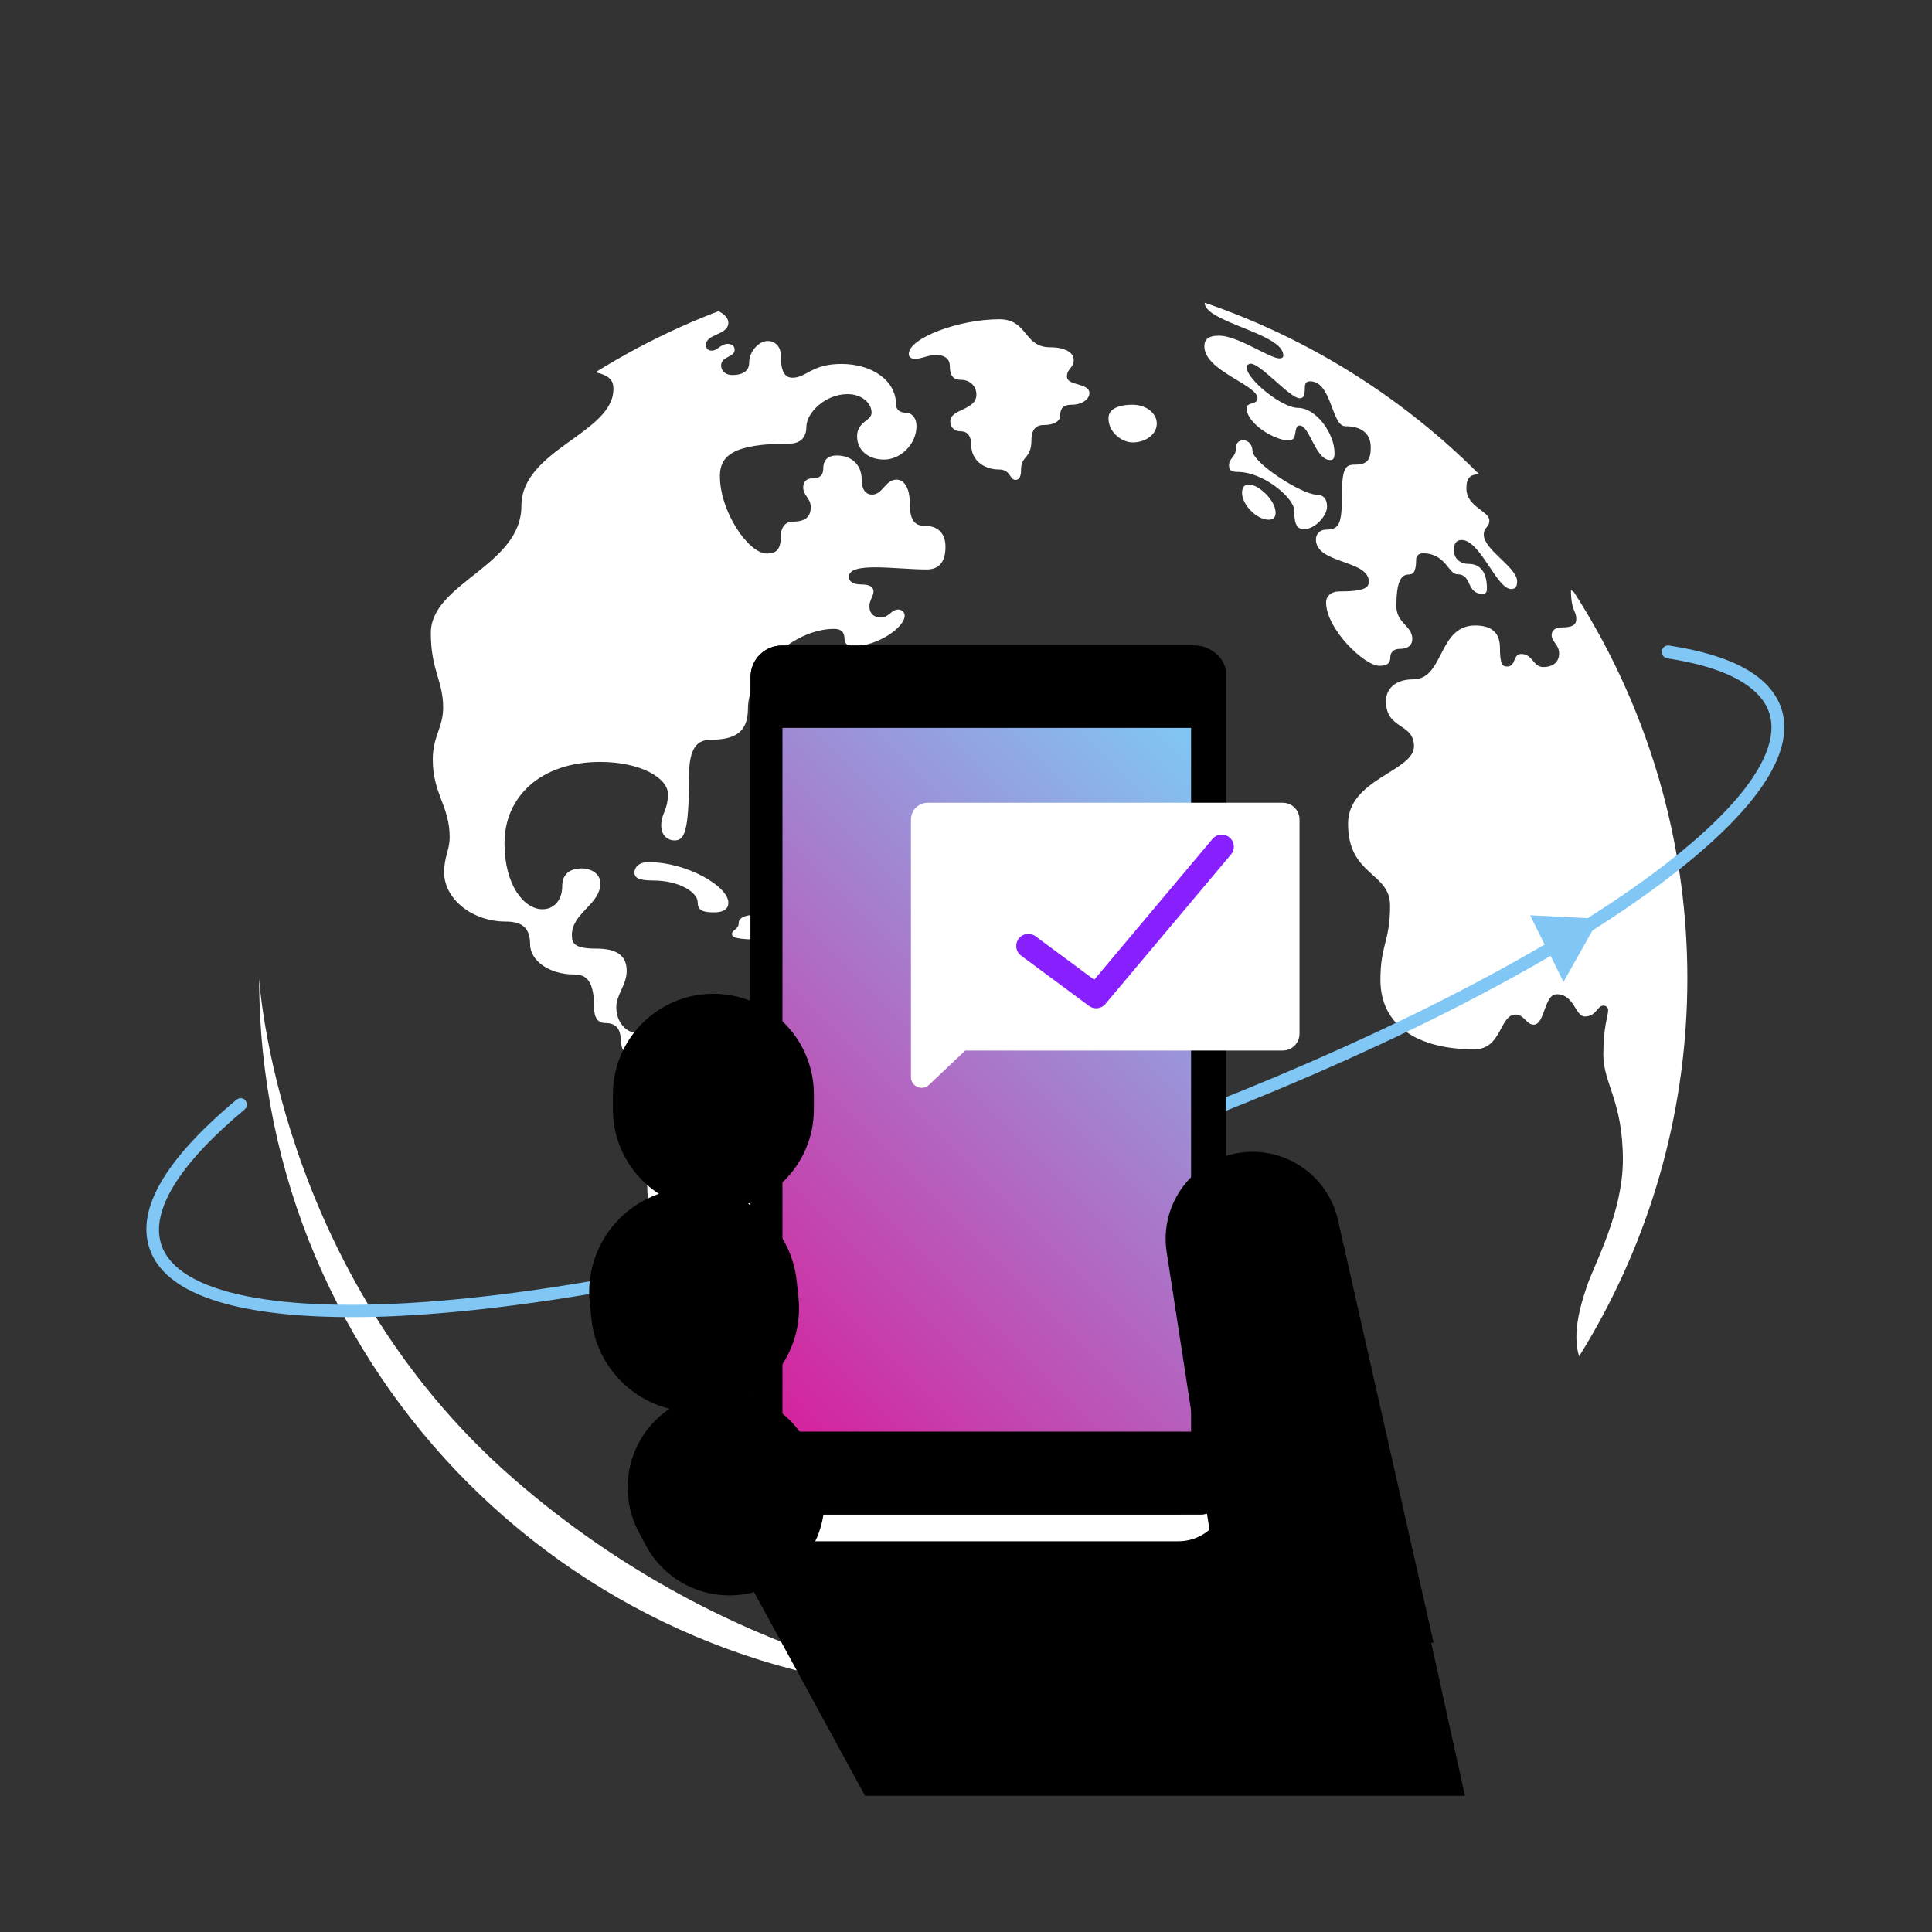
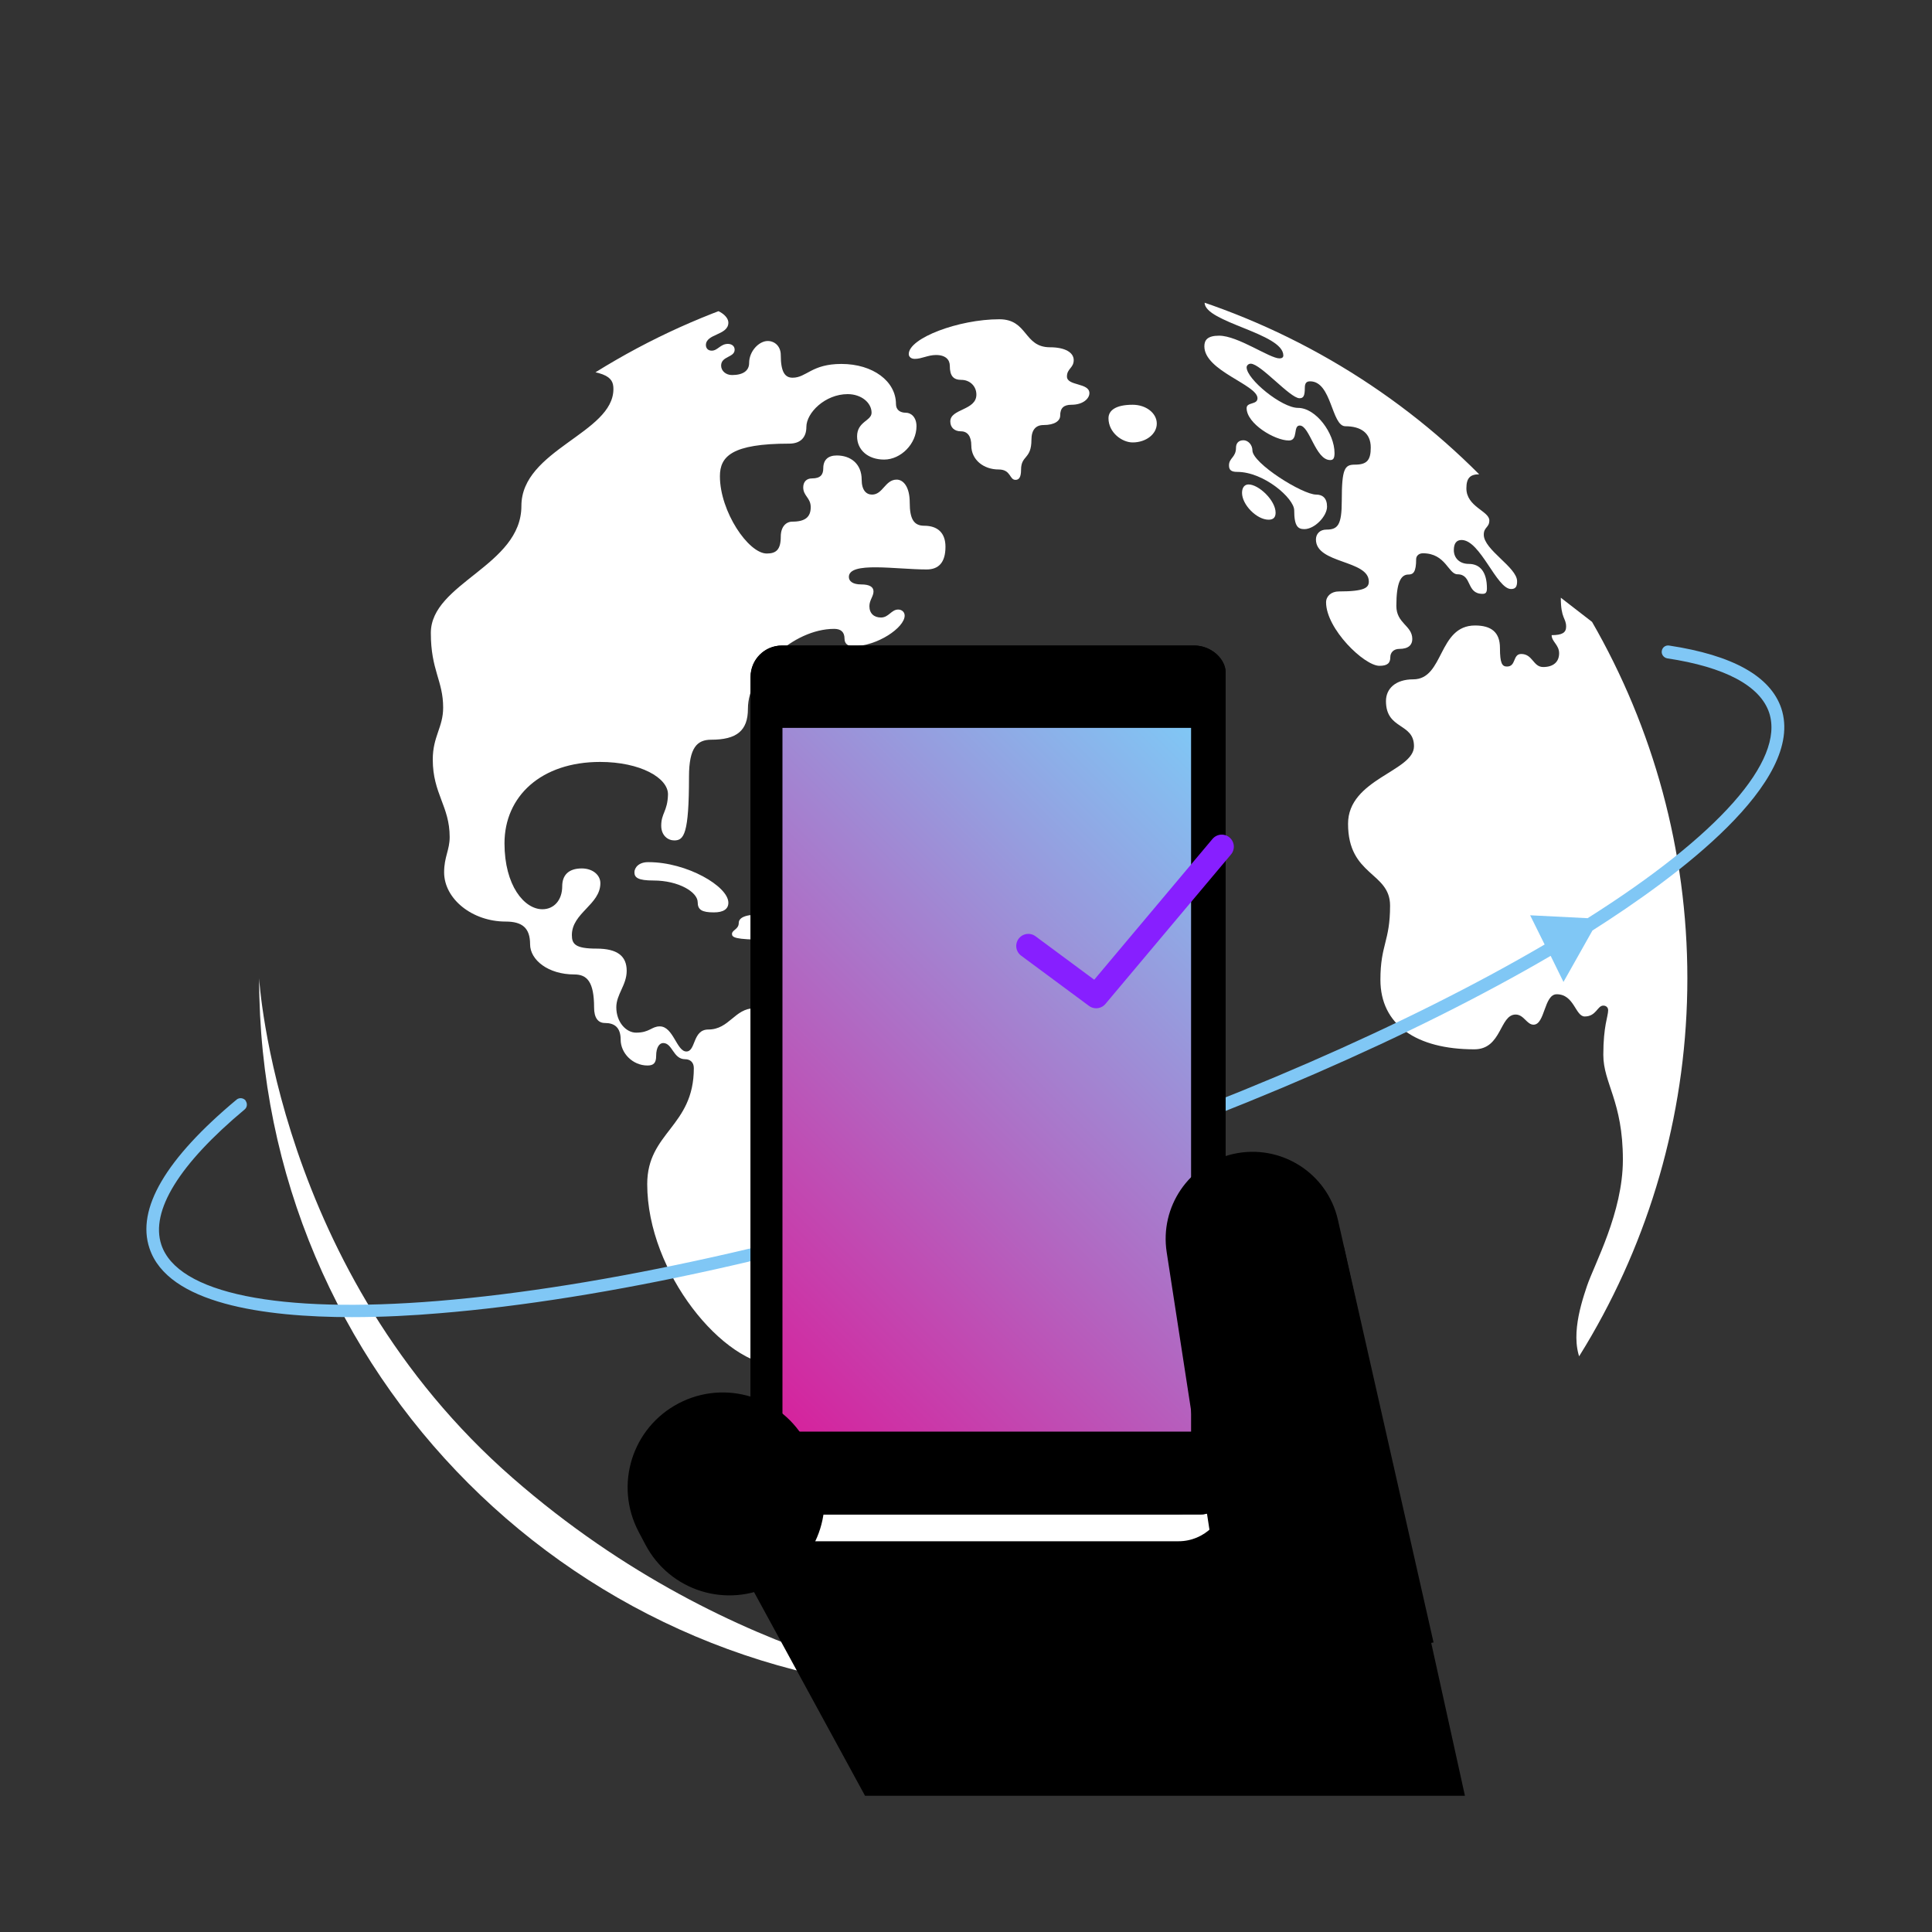
<svg xmlns="http://www.w3.org/2000/svg" xmlns:xlink="http://www.w3.org/1999/xlink" version="1.1" x="0px" y="0px" viewBox="0 0 800 800" style="enable-background:new 0 0 800 800;" xml:space="preserve">
  <rect x="0" y="0" width="800" height="800" fill="#333333" stroke="none" />
  <style type="text/css">
	.st0{display:none;}
	.st1{display:inline;fill:#871FFF;}
	.st2{fill:#FFFFFF;}
	.st3{clip-path:url(#SVGID_2_);fill:#FFFFFF;}
	.st4{clip-path:url(#SVGID_4_);fill:#FFFFFF;}
	.st5{clip-path:url(#SVGID_7_);fill:#FFFFFF;}
	.st6{clip-path:url(#SVGID_9_);fill:#FFFFFF;}
	.st7{clip-path:url(#SVGID_11_);fill:#FFFFFF;}
	.st8{clip-path:url(#SVGID_13_);fill:#FFFFFF;}
	.st9{clip-path:url(#SVGID_15_);fill:#FFFFFF;}
	.st10{clip-path:url(#SVGID_17_);fill:#FFFFFF;}
	.st11{clip-path:url(#SVGID_19_);fill:#FFFFFF;}
	.st12{fill:#80C7F5;}
	.st13{clip-path:url(#SVGID_21_);}
	.st14{fill:url(#SVGID_22_);}
	.st15{fill:none;stroke:#871FFF;stroke-width:10;stroke-linecap:round;stroke-linejoin:round;stroke-miterlimit:10;}
</style>
  <g id="Layer_1" class="st0">
    <rect x="-7.2" y="-7.2" class="st1" width="814.5" height="814.5" />
  </g>
  <g id="Layer_2">
    <g id="Layer_1_2_">
      <path class="st2" d="M212.4,612.1C305,692.9,403,700.8,403,700.8c-163.3,0-295.7-132.4-295.7-295.7    C107.3,405.1,114.3,526.6,212.4,612.1z" />
      <g id="Layer_2_2_">
        <g>
          <g>
            <g>
              <g>
                <g>
                  <g>
                    <g>
                      <defs>
                        <circle id="SVGID_1_" cx="403" cy="405.1" r="295.7" />
                      </defs>
                      <clipPath id="SVGID_2_">
                        <use xlink:href="#SVGID_1_" style="overflow:visible;" />
                      </clipPath>
-                       <path class="st3" d="M656.3,566.6c-6.8-9.8-2.3-24.8,0.8-34c3.1-9.2,14.9-30.5,14.9-52.4c0-24.2-8.1-31.6-8.1-43.4            c0-12.1,2-15.9,2-18.5c0-1.1-0.8-1.9-2-1.9c-2.5,0-2.9,4.5-7.7,4.5c-3.9,0-4.3-9.2-11.6-9.2c-5.3,0-4.8,12.6-9.6,12.6            c-2.8,0-4-4.2-7.4-4.2c-6.7,0-5.7,14.4-17.1,14.4c-23.9,0-38.9-10.1-38.9-28.8c0-14.6,4-15.8,4-30.7            c0-14-17.4-12.2-17.4-33.9c0-18.6,27.3-21.7,27.3-32.1c0-9.8-11.6-6.7-11.6-18.7c0-5.1,3.9-9,11.3-9            c12.8,0,10.2-22.3,25.6-22.3c6.7,0,10.3,2.8,10.3,9.3c0,6.4,0.9,7.7,2.9,7.7c3.9,0,2.3-5.2,5.9-5.2c4.8,0,4.9,5.4,9.1,5.4            c4.3,0,6.6-2.2,6.6-5.7c0-3.5-3.1-4.8-3.1-7.5c0-1.7,1.2-3.2,4.2-3.2c4.3,0,6-1,6-3.5c0-3.7-2.2-3.2-2.2-12l127.5,98.7            L656.3,566.6z" />
+                       <path class="st3" d="M656.3,566.6c-6.8-9.8-2.3-24.8,0.8-34c3.1-9.2,14.9-30.5,14.9-52.4c0-24.2-8.1-31.6-8.1-43.4            c0-12.1,2-15.9,2-18.5c0-1.1-0.8-1.9-2-1.9c-2.5,0-2.9,4.5-7.7,4.5c-3.9,0-4.3-9.2-11.6-9.2c-5.3,0-4.8,12.6-9.6,12.6            c-2.8,0-4-4.2-7.4-4.2c-6.7,0-5.7,14.4-17.1,14.4c-23.9,0-38.9-10.1-38.9-28.8c0-14.6,4-15.8,4-30.7            c0-14-17.4-12.2-17.4-33.9c0-18.6,27.3-21.7,27.3-32.1c0-9.8-11.6-6.7-11.6-18.7c0-5.1,3.9-9,11.3-9            c12.8,0,10.2-22.3,25.6-22.3c6.7,0,10.3,2.8,10.3,9.3c0,6.4,0.9,7.7,2.9,7.7c3.9,0,2.3-5.2,5.9-5.2c4.8,0,4.9,5.4,9.1,5.4            c4.3,0,6.6-2.2,6.6-5.7c0-3.5-3.1-4.8-3.1-7.5c4.3,0,6-1,6-3.5c0-3.7-2.2-3.2-2.2-12l127.5,98.7            L656.3,566.6z" />
                    </g>
                  </g>
                </g>
              </g>
              <g>
                <g>
                  <g>
                    <g>
                      <defs>
                        <circle id="SVGID_3_" cx="403" cy="405.1" r="295.7" />
                      </defs>
                      <clipPath id="SVGID_4_">
                        <use xlink:href="#SVGID_3_" style="overflow:visible;" />
                      </clipPath>
                      <path class="st4" d="M498.8,125.3c0,8.2,32.6,12.7,32.6,21.9c0,0.8-0.6,1.2-1.6,1.2c-4.1,0-17.2-9.4-25-9.4            c-4.8,0-6.1,1.8-6.1,4.4c0,10.2,22,15.9,22,21.5c0,2.8-4.5,1.5-4.5,4.1c0,6.4,11.6,13.4,17.5,13.4c4,0,1.6-6.2,4.5-6.2            c4.1,0,6.5,14.3,12.6,14.3c1.2,0,1.8-0.6,1.8-2.9c0-8.2-7.7-18.7-15.1-18.7c-6.8,0-21.3-11.9-21.3-16.8            c0-0.7,0.7-1.5,1.7-1.5c4.1,0,16.3,14.3,20.2,14.3c1.6,0,2.2-0.9,2.2-4.3c0-2,0.7-2.7,2.2-2.7c9,0,8.8,18.6,14.6,18.6            c6.4,0,10.5,2.8,10.5,8.8c0,5.3-1.6,7.1-6.6,7.1c-4.2,0-5.4,1.6-5.4,15c0,10.1-1.7,11.9-6.4,11.9c-2.7,0-4.3,1.8-4.3,4.1            c0,10.1,21.9,8.4,21.9,17.4c0,2.5-1.6,4.1-12.4,4.1c-3.2,0-5.3,2-5.3,4.5c0,11,15.8,26.3,22.1,26.3c3.4,0,4.5-1.2,4.5-3.6            c0-1.9,1.4-3.4,3.7-3.4c4,0,5.4-1.8,5.4-4.1c0-5.6-6.6-6.4-6.6-13.7c0-9.8,1.9-13,5-13c2,0,3.2-1,3.2-6.4            c0-1.2,1-2.4,2.8-2.4c9.5,0,10.5,8.7,14.3,8.7c6.2,0,3.5,8.1,10.4,8.1c1.4,0,1.8-0.7,1.8-2.3c0-6.7-2.8-10.1-7.5-10.1            c-3.9,0-6.2-2.5-6.2-5.7c0-2.8,1.1-4.2,3.2-4.2c7.8,0,14.5,20.3,20.5,20.3c1.8,0,2.5-0.9,2.5-3.2c0-5.8-13.8-13-13.8-19.3            c0-3.2,2.3-2.9,2.3-5.9c0-3.9-9.5-5.6-9.5-13.3c0-4.3,1.6-5.8,5.3-5.8l-29-66L498.8,125.3z" />
                    </g>
                  </g>
                </g>
              </g>
              <g>
                <g>
                  <g>
                    <g>
                      <defs>
                        <circle id="SVGID_6_" cx="403" cy="405.1" r="295.7" />
                      </defs>
                      <clipPath id="SVGID_7_">
                        <use xlink:href="#SVGID_6_" style="overflow:visible;" />
                      </clipPath>
                      <path class="st5" d="M511.8,185.4c0,4-2.9,4.2-2.9,7.3c0,1.9,0.9,2.7,3.4,2.7c11.1,0,23.6,11,23.6,15.9            c0,6.7,1.6,7.8,4.2,7.8c4.3,0,9.4-5.4,9.4-9.3c0-3.6-1.9-5-4.5-5c-5.7,0-26.4-13-26.4-18.3c0-2.3-1.8-4.2-3.7-4.2            C512.8,182.3,511.8,183.6,511.8,185.4z" />
                    </g>
                  </g>
                </g>
              </g>
              <g>
                <g>
                  <g>
                    <g>
                      <defs>
                        <circle id="SVGID_8_" cx="403" cy="405.1" r="295.7" />
                      </defs>
                      <clipPath id="SVGID_9_">
                        <use xlink:href="#SVGID_8_" style="overflow:visible;" />
                      </clipPath>
                      <path class="st6" d="M517,200.6c-1.6,0-2.7,1.2-2.7,3.5c0,4.9,6.1,11.1,11,11.1c2,0,2.9-1,2.9-2.9            C528.2,207.2,521.2,200.6,517,200.6z" />
                    </g>
                  </g>
                </g>
              </g>
              <g>
                <g>
                  <g>
                    <g>
                      <defs>
                        <circle id="SVGID_10_" cx="403" cy="405.1" r="295.7" />
                      </defs>
                      <clipPath id="SVGID_11_">
                        <use xlink:href="#SVGID_10_" style="overflow:visible;" />
                      </clipPath>
                      <path class="st7" d="M469,167.6c-7.1,0-10,2.4-10,5.6c0,5.9,5.6,10,10,10c5.6,0,10-3.5,10-7.8S474.6,167.6,469,167.6z" />
                    </g>
                  </g>
                </g>
              </g>
              <g>
                <g>
                  <g>
                    <g>
                      <defs>
                        <circle id="SVGID_12_" cx="403" cy="405.1" r="295.7" />
                      </defs>
                      <clipPath id="SVGID_13_">
                        <use xlink:href="#SVGID_12_" style="overflow:visible;" />
                      </clipPath>
                      <path class="st8" d="M376.3,146.6c0,1.1,0.9,2,2.5,2c2.9,0,5.4-1.6,8.8-1.6c4,0,5.7,2,5.7,4.5c0,4.2,1.5,5.8,4.8,5.8            c3.4,0,6.2,2.5,6.2,6.1c0,6.6-10.8,5.8-10.8,11.1c0,2.5,1.7,4.1,4.4,4.1s4.3,2,4.3,5.9c0,5.9,5.1,9.9,11.3,9.9            c5.2,0,4.4,4.3,7,4.3c1.4,0,2.3-1,2.3-4.2c0-6.1,4.3-4.2,4.3-12.4c0-4.1,1.8-6.1,5-6.1c4.7,0,6.9-1.8,6.9-3.9            c0-3.1,1.4-4.5,4.7-4.5c4.8,0,7.4-2.6,7.4-4.8c0-4.4-9.3-2.9-9.3-6.9c0-3.3,2.8-3.5,2.8-6.8c0-3.1-3.5-5.3-9.8-5.3            c-11,0-9.1-11.6-21-11.6C397,132.2,376.3,140,376.3,146.6z" />
                    </g>
                  </g>
                </g>
              </g>
              <g>
                <g>
                  <g>
                    <g>
                      <defs>
                        <circle id="SVGID_14_" cx="403" cy="405.1" r="295.7" />
                      </defs>
                      <clipPath id="SVGID_15_">
                        <use xlink:href="#SVGID_14_" style="overflow:visible;" />
                      </clipPath>
                      <path class="st9" d="M226,152.7c25.5,0,28,3.4,28,8.4c0,18.3-38.1,25.1-38.1,48.4c0,24.8-37.5,31.9-37.5,52.6            c0,15.5,5.1,19.7,5.1,30.9c0,8.2-4.3,11.9-4.3,21.5c0,14.2,7,19.3,7,32.1c0,5.4-2.3,8.2-2.3,14.6            c0,11,11.6,20.4,25.5,20.4c6.8,0,10.1,2.6,10.1,9.4c0,6.5,7.5,12.5,18.3,12.5c5.2,0,8.2,2.9,8.2,13.7            c0,4.2,1.6,6.4,4.5,6.4c3.9,0,6.5,1.8,6.5,6.9c0,5.6,5,10.7,11.1,10.7c2.5,0,3.6-1,3.6-4c0-3.6,1.4-5.3,2.9-5.3            c3.9,0,4.1,6.7,9.1,6.7c2,0,3.6,1.2,3.6,3.7c0,24.3-19.3,26.5-19.3,48c0,36.7,31.8,75.1,54.1,75.1c4.8,0,8.2,2.5,8.2,8.1            c0,14-2.5,22.3-2.5,34c0,9.3,3.9,13.2,3.9,19.4c0,6.2-3.2,13.4-3.2,22.6c0,18.8,16.9,33.2,40.7,33.2            c1.1,0,2.4-0.8,2.4-2.4c0-1.5-1.1-2.3-3.2-2.3c-3.1,0-6.4-4.5-6.4-13.8c0-10.8,7-20.4,15.8-20.4c10.2,0,12.8-2.4,12.8-5            c0-6-11.1-3.3-11.1-11.7c0-1.9,1.4-3.5,3.5-3.5c5.2,0,4,7.3,13.5,7.3c15.9,0,29.9-13.7,29.9-27.3            c0-9.5,6.6-15.2,20.9-15.2c13.8,0,26-12.5,26-34c0-16.3,20.8-21.3,20.8-41.7c0-5.3-4.1-8.6-11.1-8.6            c-8.8,0-5.2-10.5-14.7-10.5c-5.6,0-10.2,3.9-17,3.9c-3.1,0-4.8-1.6-4.8-4.4c0-5.2-3.6-8.1-10-8.1c-5.4,0-7.1,2.3-11.5,2.3            c-2.8,0-4.8-1.6-4.8-5.3c0-11-8.8-10.9-8.8-19.3c0-7.5-6.8-11.8-27.7-11.8c-6.2,0-8.3-1.8-8.3-5.3            c0-9.9-12.2-19.4-22.9-19.4c-7,0-6.6,4.8-12.8,4.8c-10.2,0-13.3-13.5-27.3-13.5c-8.2,0-10.4,8.8-19.1,8.8            c-6.6,0-5.1,9.1-9.1,9.1c-4,0-5.4-10.4-11-10.4c-3.4,0-4.2,2.6-9.8,2.6c-4.1,0-8.2-4.3-8.2-10.5c0-5.4,4.3-9.2,4.3-15.1            c0-6-3.7-9.2-12.5-9.2c-8.8,0-10.2-1.9-10.2-5.6c0-9.2,11.8-12.6,11.8-21.5c0-3.4-3.2-6.1-7.7-6.1c-5.6,0-8.1,2.9-8.1,7.4            c0,5.7-3.4,9.5-8.2,9.5c-7.5,0-15.7-9.8-15.7-27.3c0-19.5,15.2-33.7,39.6-33.7c16.6,0,28.2,6.6,28.1,13.5            c-0.2,7-2.8,7.7-2.8,12.9c0,4.1,2.8,6.1,5.4,6.1c4,0,6.1-2.6,6.1-26.4c0-12.1,3.4-15.3,9.2-15.3            c10.5,0,15.2-3.7,15.2-12.8c0-15.5,18.7-33.1,35.7-33.1c2.7,0,4.3,1.2,4.3,4.1c0,2.2,1.6,3.1,3.6,3.1            c9.9,0,21.3-7.7,21.3-12.7c0-1.4-1.1-2.5-2.7-2.5c-2.8,0-3.9,3.3-7.1,3.3c-2.9,0-4.8-1.7-4.8-4.7c0-2.5,1.7-4.1,1.7-6.1            c0-1.9-1.7-2.9-5.1-2.9c-3.6,0-5.1-1.4-5.1-3.1c0-6.5,19.5-3.1,32.2-3.1c4.9,0,7.8-2.8,7.8-9.4c0-5.8-3.3-8.7-8.8-8.7            c-4.3,0-6-2.8-6-9.6c0-6.6-2.7-9.5-5.4-9.5c-4.8,0-5.7,6.2-10.2,6.2c-2.4,0-4.3-1.8-4.3-6.2c0-6.4-4.4-10-10.3-10            c-3.6,0-5.6,1.8-5.6,5.3c0,2.7-1.2,4.2-4.7,4.2c-2.2,0-3.6,1.4-3.6,3.7c0,3.6,3.1,4.3,3.1,8.2c0,4.1-2.3,6-7.6,6            c-2.7,0-4.8,2.2-4.8,6.2c0,5.4-1.9,7-5.8,7c-7.6,0-19.4-17.4-19.4-32c0-8.2,4.9-13.5,28.7-13.5c4.7,0,7.1-2.6,7.1-6.9            c0-5.9,7.8-13.6,17.1-13.6c5.7,0,9.9,3.6,9.9,7.7c0,3.4-6,3.6-6,9.8c0,5.6,4.5,9.6,11.2,9.6c6.9,0,13.4-6.5,13.4-13.8            c0-3.7-2.2-5.6-4.4-5.6c-2.3,0-4.1-1.1-4.1-3.6c0-9.4-9.5-16.6-22.6-16.6c-12.4,0-14.4,5.7-20.2,5.7            c-3.2,0-4.9-2.4-4.9-9.4c0-3.5-2.4-5.8-5.4-5.8c-3.6,0-7.7,4.2-7.7,9.1c0,3.2-2.5,5-7.1,5c-2.5,0-4.5-1.7-4.5-3.9            c0-4,5.6-3.3,5.6-6.6c0-1.5-1.2-2.4-2.8-2.4c-3.1,0-4.2,2.8-6.7,2.8c-1.7,0-2.4-1.2-2.4-2.3c0-4.8,9.3-4,9.3-9.3            c0-2.9-4.5-5.8-8.5-5.8L226,152.7z" />
                    </g>
                  </g>
                </g>
              </g>
              <g>
                <g>
                  <g>
                    <g>
                      <defs>
                        <circle id="SVGID_16_" cx="403" cy="405.1" r="295.7" />
                      </defs>
                      <clipPath id="SVGID_17_">
                        <use xlink:href="#SVGID_16_" style="overflow:visible;" />
                      </clipPath>
                      <path class="st10" d="M314.4,378.7c-6.7,0-8.5,1.7-8.5,3.5c0,2.6-2.8,2.9-2.8,4.5c0,1.4,1,2.4,14,2.4            c9.5,0,12.8-1.9,12.8-4.7C329.9,381,326.8,378.7,314.4,378.7z" />
                    </g>
                  </g>
                </g>
              </g>
              <g>
                <g>
                  <g>
                    <g>
                      <defs>
                        <circle id="SVGID_18_" cx="403" cy="405.1" r="295.7" />
                      </defs>
                      <clipPath id="SVGID_19_">
                        <use xlink:href="#SVGID_18_" style="overflow:visible;" />
                      </clipPath>
                      <path class="st11" d="M262.7,361.2c0,2.2,1.5,3.4,7.9,3.4c10.4,0,18.3,4.8,18.3,9c0,3.1,1.7,4.2,6.7,4.2c4,0,6-1.4,6-4            c0-6.8-17.2-16.8-33-16.8C264.5,356.9,262.7,359.3,262.7,361.2z" />
                    </g>
                  </g>
                </g>
              </g>
            </g>
          </g>
          <path class="st12" d="M737.6,293.3L737.6,293.3c-4.5-13.3-20.1-22-46.5-26c-1.5-0.2-2.8,0.8-3,2.3l0,0c-0.2,1.4,0.8,2.7,2.2,3      c24,3.6,38.6,11.4,42.3,22.6l0,0c6.4,19.8-20.9,50.7-75.2,85l-23.8-1.2l6,12.1c-56.7,33.2-131.9,66-213.9,93.1      c-89.5,29.6-176.3,48.9-244.4,54.5c-66.1,5.4-107.8-3.1-114.5-23.3l-2.5,0.8l2.5-0.8c-4.6-13.9,7.3-33.3,34.5-56      c1.1-0.9,1.2-2.5,0.4-3.6l0-0.1c-0.9-1.1-2.6-1.3-3.7-0.4c-29.4,24.5-41.6,45.3-36.1,61.6l0,0c7.6,22.9,47.3,28.5,83.8,28.5      c13,0,25.5-0.7,36.1-1.6c68.6-5.6,155.8-25,245.7-54.7c82.2-27.2,157.6-60,214.6-93.3l5.3,10.8l12-21.3      C693.9,363.4,747.7,323.8,737.6,293.3z" />
        </g>
      </g>
    </g>
    <g>
      <polygon points="298.8,634.6 358.2,743.6 606.6,743.6 556.5,516.4   " />
      <g>
        <path class="st2" d="M488,627H330.4c-10.8,0-19.6-8.8-19.6-19.6v11.2c0,10.8,8.7,19.6,19.6,19.6H488c10.8,0,19.6-8.8,19.6-19.6     v-11.1C507.6,618.2,498.8,627,488,627" />
        <rect x="322.6" y="300.3" class="st2" width="173.2" height="293" />
      </g>
      <g>
        <g>
          <path id="SVGID_5_" d="M323.8,267.3c-7.2,0-13,5.8-13,13v336.4c0,5.8,4.7,10.4,10.4,10.4h175.9c5.8,0,10.4-4.7,10.4-12.3V278.4      c0-5.4-5.8-11.1-13-11.1H323.8z" />
        </g>
        <g>
          <g>
            <g>
              <g>
                <defs>
                  <path id="SVGID_20_" d="M323.8,267.3c-7.2,0-13,5.8-13,13v336.4c0,5.8,4.7,10.4,10.4,10.4h175.9c5.8,0,10.4-4.7,10.4-12.3          V278.4c0-5.4-5.8-11.1-13-11.1H323.8z" />
                </defs>
                <clipPath id="SVGID_21_">
                  <use xlink:href="#SVGID_20_" style="overflow:visible;" />
                </clipPath>
                <rect x="310.8" y="267.3" class="st13" width="196.8" height="359.8" />
              </g>
            </g>
          </g>
        </g>
      </g>
      <linearGradient id="SVGID_22_" gradientUnits="userSpaceOnUse" x1="293.471" y1="438.734" x2="523.779" y2="669.042" gradientTransform="matrix(1 0 0 -1 0 1001)">
        <stop offset="0" style="stop-color:#D6219C" />
        <stop offset="1" style="stop-color:#80C7F5" />
      </linearGradient>
      <rect x="324" y="301.4" class="st14" width="169.2" height="291.4" />
      <g>
-         <path d="M295.4,501L295.4,501c-23,0-41.6-18.7-41.6-41.6v-6.3c0-23,18.7-41.6,41.6-41.6c23,0,41.6,18.7,41.6,41.6v6.3     C337,482.4,318.3,501,295.4,501" />
        <path d="M593.6,680.1l-39.6-175c-4.4-19.4-23.7-31.6-43.2-27.3c-18.5,4.1-30.6,21.9-27.7,40.7l27.4,177.8L593.6,680.1z" />
-         <path d="M292.3,584.4L292.3,584.4c-23.7,2.5-44.9-14.6-47.4-38.3l-0.7-6.5c-2.5-23.7,14.6-44.9,38.3-47.4     c23.7-2.5,44.9,14.6,47.4,38.3l0.7,6.5C333.2,560.6,316,581.9,292.3,584.4" />
        <path d="M320.3,656.1L320.3,656.1c-19.3,10.1-43,2.7-53.1-16.6l-2.8-5.3c-10.1-19.3-2.7-43,16.6-53.1c19.3-10.1,43-2.7,53.1,16.6     l2.8,5.3C347,622.3,339.6,646,320.3,656.1" />
      </g>
-       <path class="st2" d="M531.1,435H399.7l-15,14.2c-2.8,2.7-7.5,0.7-7.5-3.2V339.4c0-3.9,3.1-7,7-7h146.9c3.9,0,7,3.1,7,7v88.6    C538.1,431.9,535,435,531.1,435z" />
    </g>
    <polyline class="st15" points="425.8,391.7 453.9,412.5 505.9,350.6  " />
  </g>
</svg>